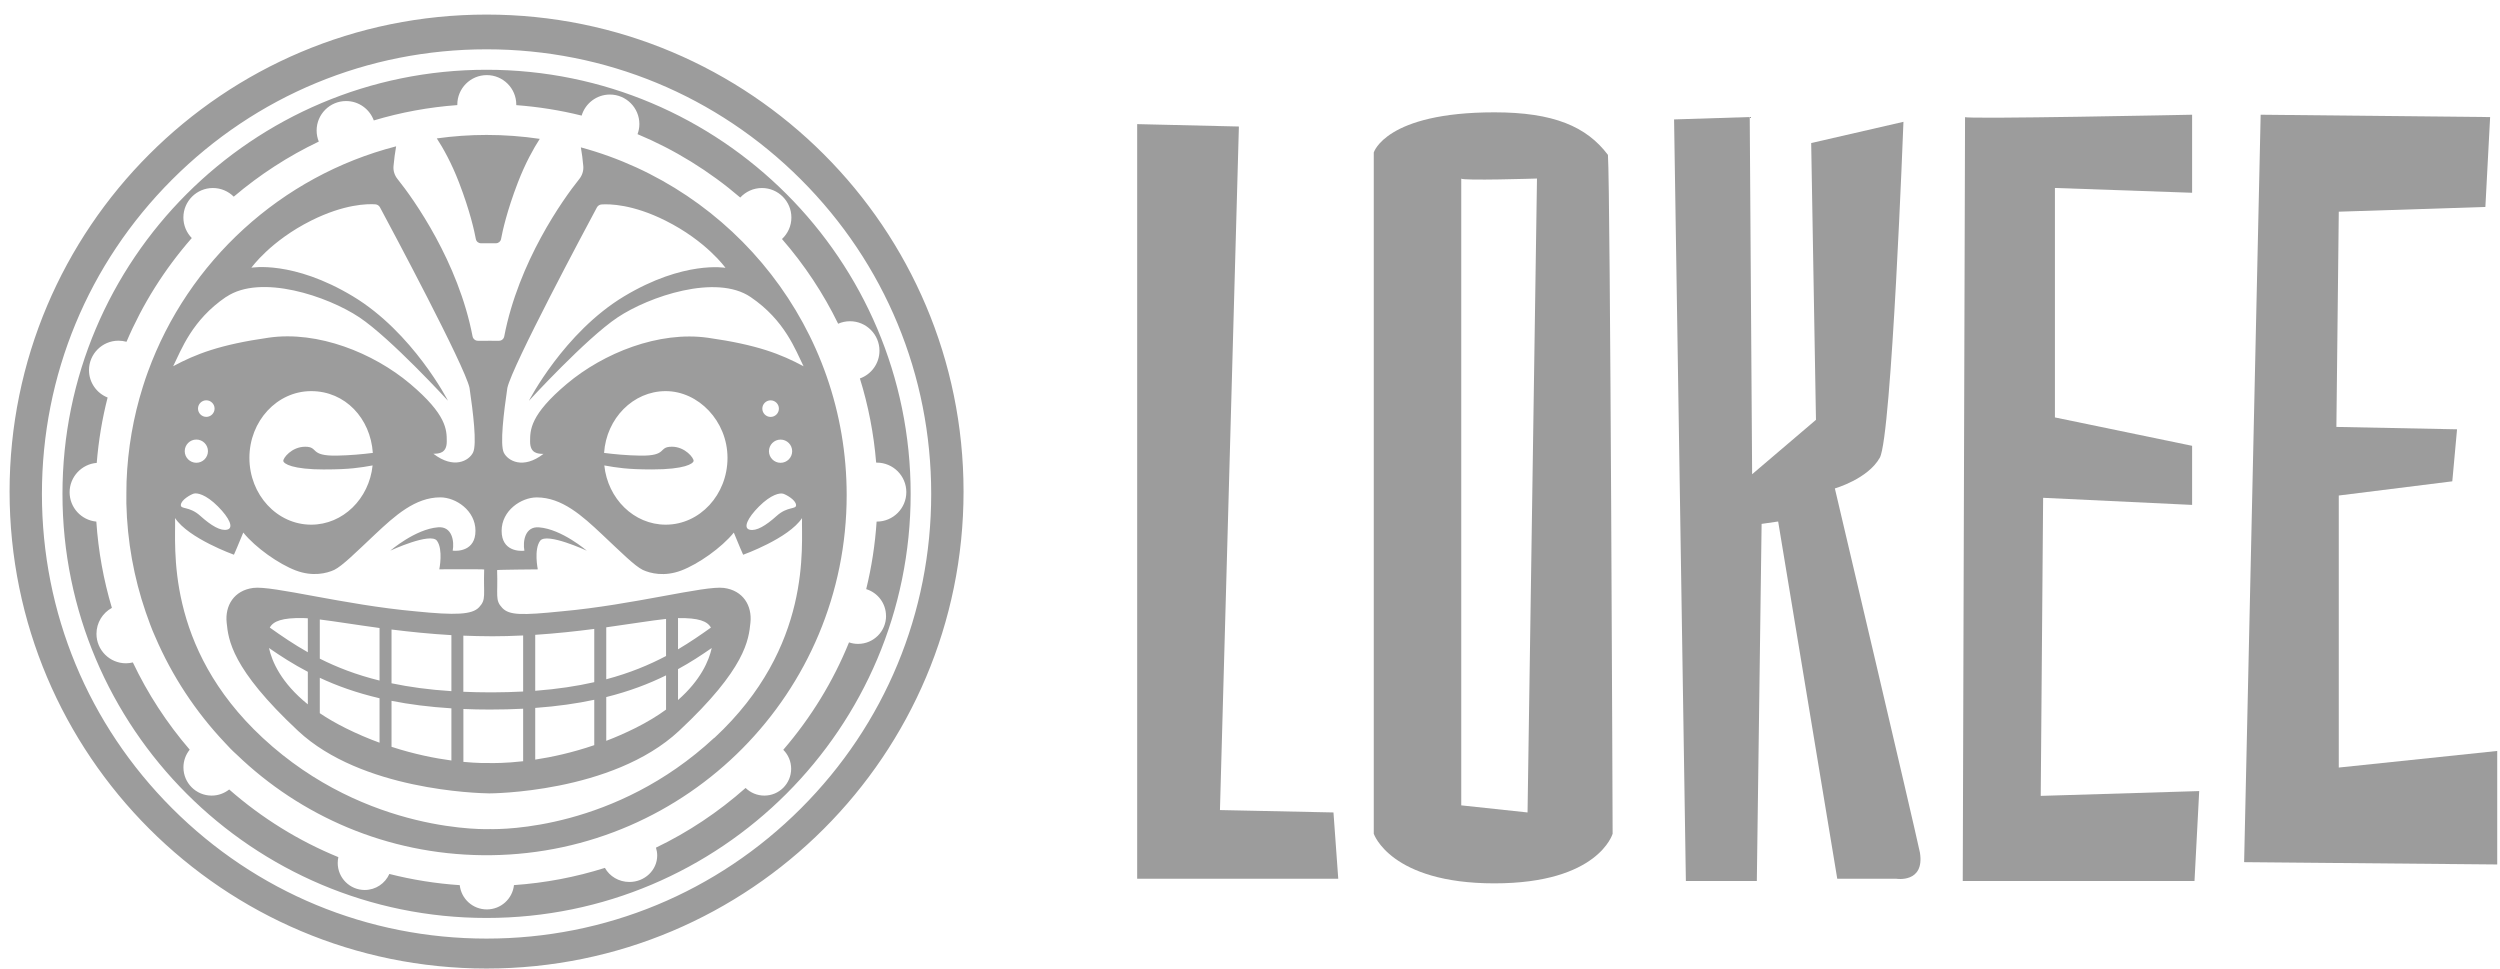
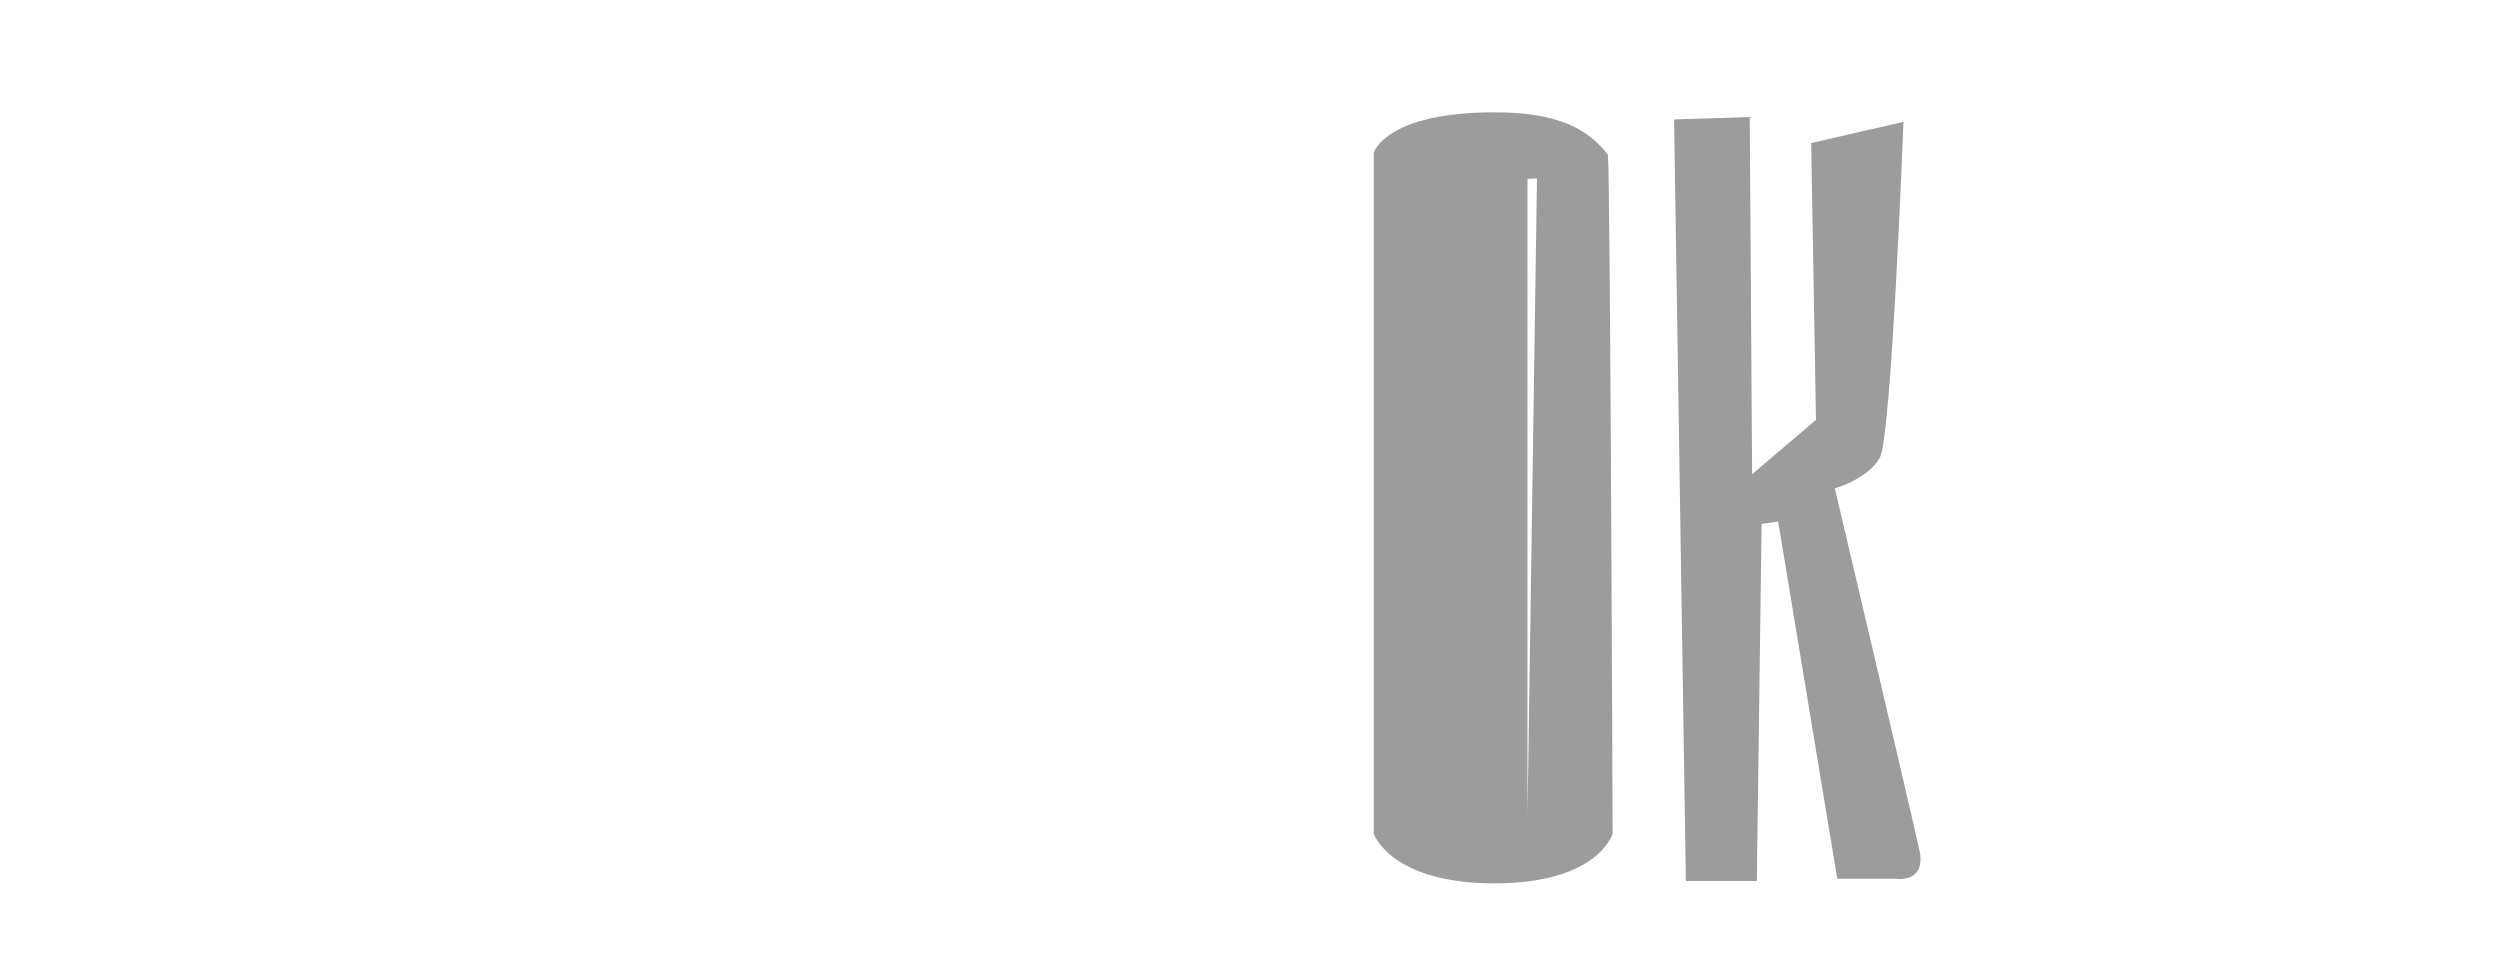
<svg xmlns="http://www.w3.org/2000/svg" width="160" height="62" viewBox="0 0 160 62" fill="none">
-   <path d="M85.648 56.237H72.779V7.944C73.071 7.952 79.289 8.097 79.289 8.097L78.077 51.844L85.342 51.997L85.648 56.237Z" fill="#9C9C9C" />
-   <path d="M102.908 9.913C101.543 8.097 99.426 7.189 95.643 7.189C88.679 7.189 87.921 9.76 87.921 9.76V53.359C87.921 53.359 88.98 56.535 95.643 56.535C102.306 56.535 103.208 53.359 103.208 53.359C103.208 53.359 103.061 11.883 102.908 9.913ZM97.76 51.997L93.52 51.543V11.426C93.52 11.579 98.367 11.426 98.367 11.426L97.763 51.997H97.76Z" fill="#9C9C9C" />
+   <path d="M102.908 9.913C101.543 8.097 99.426 7.189 95.643 7.189C88.679 7.189 87.921 9.76 87.921 9.76V53.359C87.921 53.359 88.98 56.535 95.643 56.535C102.306 56.535 103.208 53.359 103.208 53.359C103.208 53.359 103.061 11.883 102.908 9.913ZM97.76 51.997V11.426C93.52 11.579 98.367 11.426 98.367 11.426L97.763 51.997H97.76Z" fill="#9C9C9C" />
  <path d="M121.373 56.237H117.584L113.802 33.376L112.743 33.529L112.437 56.384H107.896L107.141 7.643L111.983 7.49L112.136 30.351L116.222 26.869L115.916 9.155L121.821 7.796C121.821 7.796 121.063 27.93 120.309 29.289C119.551 30.654 117.431 31.259 117.431 31.259C117.431 31.259 122.425 52.451 122.877 54.574C123.183 56.538 121.364 56.24 121.364 56.24L121.373 56.237Z" fill="#9C9C9C" />
-   <path d="M140.749 50.632L140.448 56.384H125.616L125.763 7.49C125.616 7.643 140.295 7.342 140.295 7.342V12.337L131.515 12.03V26.715L140.295 28.532V32.314L130.76 31.86L130.607 50.936L140.746 50.629L140.749 50.632Z" fill="#9C9C9C" />
-   <path d="M159.822 48.061V55.326L143.624 55.178L144.682 7.342L159.368 7.493L159.064 13.245L149.682 13.548L149.529 27.323L157.251 27.476L156.947 30.805L149.682 31.713V49.123L159.822 48.061Z" fill="#9C9C9C" />
-   <path d="M31.14 4.465C16.148 4.465 3.998 16.617 3.998 31.607C3.998 46.596 16.151 58.749 31.14 58.749C46.129 58.749 58.282 46.596 58.282 31.607C58.282 16.617 46.129 4.465 31.14 4.465ZM56.708 39.417C56.708 40.407 55.906 41.209 54.915 41.209C54.712 41.209 54.517 41.174 54.337 41.112C53.329 43.597 51.914 45.915 50.13 47.987C50.443 48.297 50.634 48.728 50.634 49.202C50.634 50.152 49.865 50.918 48.918 50.918C48.453 50.918 48.028 50.732 47.718 50.429C45.97 51.977 44.042 53.259 41.981 54.25C42.031 54.409 42.061 54.577 42.061 54.751C42.061 55.688 41.264 56.446 40.283 56.446C39.602 56.446 39.012 56.081 38.714 55.544C36.842 56.137 34.89 56.508 32.894 56.647C32.8 57.522 32.06 58.203 31.158 58.203C30.256 58.203 29.518 57.525 29.424 56.65C27.891 56.547 26.384 56.305 24.919 55.933C24.651 56.538 24.046 56.959 23.342 56.959C22.39 56.959 21.614 56.187 21.614 55.231C21.614 55.102 21.629 54.978 21.655 54.857C19.126 53.822 16.767 52.366 14.668 50.526C14.358 50.771 13.969 50.918 13.544 50.918C12.548 50.918 11.74 50.11 11.74 49.114C11.74 48.683 11.891 48.288 12.141 47.979C10.67 46.269 9.452 44.394 8.503 42.395C8.361 42.43 8.211 42.451 8.061 42.451C7.02 42.451 6.174 41.605 6.174 40.564C6.174 39.847 6.575 39.222 7.161 38.904C6.628 37.123 6.292 35.272 6.165 33.382C5.207 33.293 4.455 32.485 4.455 31.504C4.455 30.522 5.221 29.702 6.191 29.625C6.306 28.201 6.539 26.804 6.887 25.442C6.191 25.165 5.696 24.487 5.696 23.691C5.696 22.65 6.542 21.804 7.583 21.804C7.76 21.804 7.931 21.83 8.096 21.874C9.119 19.474 10.52 17.237 12.274 15.235C11.944 14.896 11.737 14.433 11.737 13.92C11.737 12.879 12.583 12.033 13.624 12.033C14.146 12.033 14.618 12.245 14.96 12.587C16.631 11.169 18.459 9.987 20.402 9.061C20.314 8.843 20.264 8.604 20.264 8.353C20.264 7.313 21.11 6.467 22.151 6.467C22.964 6.467 23.657 6.985 23.923 7.708C25.647 7.192 27.437 6.859 29.268 6.726C29.268 6.714 29.268 6.705 29.268 6.694C29.268 5.653 30.114 4.807 31.155 4.807C32.196 4.807 33.042 5.653 33.042 6.694C33.042 6.705 33.042 6.717 33.042 6.729C34.463 6.835 35.86 7.059 37.225 7.398C37.458 6.62 38.178 6.051 39.033 6.051C40.073 6.051 40.92 6.897 40.92 7.938C40.92 8.165 40.878 8.383 40.802 8.586C43.172 9.577 45.386 10.939 47.376 12.643C47.721 12.269 48.214 12.033 48.762 12.033C49.803 12.033 50.649 12.879 50.649 13.92C50.649 14.465 50.416 14.952 50.047 15.297C51.492 16.957 52.695 18.779 53.642 20.719C53.874 20.616 54.131 20.559 54.399 20.559C55.44 20.559 56.286 21.406 56.286 22.446C56.286 23.266 55.761 23.962 55.033 24.221C55.573 25.958 55.923 27.762 56.074 29.608C56.089 29.608 56.103 29.608 56.118 29.608C57.159 29.608 58.005 30.454 58.005 31.495C58.005 32.535 57.159 33.382 56.118 33.382C56.112 33.382 56.109 33.382 56.103 33.382C56.006 34.85 55.782 36.295 55.437 37.704C56.171 37.928 56.705 38.612 56.705 39.42L56.708 39.417ZM37.175 9.433C37.24 9.807 37.299 10.223 37.331 10.636C37.355 10.933 37.258 11.228 37.072 11.461C36.025 12.761 33.186 16.765 32.272 21.526C32.243 21.686 32.107 21.807 31.942 21.809C31.671 21.818 31.379 21.807 31.379 21.807C31.379 21.807 30.848 21.818 30.574 21.809C30.412 21.804 30.276 21.686 30.244 21.526C29.33 16.768 26.491 12.761 25.444 11.461C25.255 11.228 25.158 10.933 25.184 10.636C25.22 10.199 25.285 9.754 25.352 9.365C17.985 11.266 12.044 16.721 9.467 23.794C9.358 24.112 9.246 24.392 9.14 24.761C8.535 26.683 8.176 28.717 8.099 30.82C8.087 31.285 8.087 31.795 8.087 32.223C8.143 34.649 8.574 36.981 9.323 39.166C9.517 39.712 9.7 40.245 9.936 40.758C11.015 43.273 12.527 45.558 14.379 47.519C14.612 47.778 14.868 48.044 15.146 48.291C19.235 52.23 24.775 54.668 30.887 54.733C30.981 54.733 31.332 54.733 31.417 54.733C44.018 54.58 54.187 44.32 54.187 31.683C54.187 21.04 46.972 12.083 37.169 9.43L37.175 9.433ZM31.405 40.723C32.11 40.723 32.803 40.702 33.481 40.67V44.258C32.862 44.29 32.21 44.308 31.526 44.311C31.491 44.311 31.456 44.311 31.42 44.311C31.405 44.311 31.391 44.311 31.379 44.311C30.813 44.311 30.161 44.296 29.654 44.273V40.682C30.182 40.705 30.845 40.717 31.405 40.72V40.723ZM33.481 45.358V48.719C32.375 48.846 31.547 48.84 31.326 48.834C31.152 48.837 30.553 48.846 29.657 48.76V45.375C30.2 45.399 30.766 45.411 31.352 45.411C32.066 45.411 32.841 45.393 33.484 45.358H33.481ZM14.482 19C16.684 17.508 20.977 18.962 22.994 20.306C25.011 21.65 28.669 25.645 28.669 25.645C28.669 25.645 26.429 21.276 22.584 18.962C18.739 16.647 16.089 17.134 16.089 17.134C16.089 17.134 17.307 15.418 19.933 14.109C22.036 13.062 23.507 13.041 24.023 13.077C24.147 13.085 24.259 13.159 24.318 13.268C25.034 14.604 29.74 23.407 30.049 24.82C30.273 26.35 30.536 28.44 30.273 28.965C30.011 29.49 29.041 30.047 27.735 29.039C28.109 29.039 28.593 29 28.593 28.255C28.593 27.509 28.593 26.539 26.24 24.557C23.887 22.579 20.34 21.161 17.206 21.609C14.069 22.057 12.539 22.656 11.083 23.437C11.605 22.39 12.277 20.489 14.479 18.994L14.482 19ZM20.791 30.044C22.384 30.044 23.056 29.929 23.846 29.788C23.625 31.922 21.947 33.579 19.916 33.579C17.734 33.579 15.962 31.666 15.962 29.304C15.962 26.943 17.734 25.032 19.916 25.032C22.098 25.032 23.71 26.774 23.861 28.986C23.239 29.065 22.41 29.145 21.552 29.16C19.771 29.189 20.414 28.591 19.535 28.591C18.657 28.591 18.103 29.334 18.132 29.505C18.162 29.676 18.686 30.047 20.791 30.047V30.044ZM13.309 28.874C13.309 29.283 12.976 29.617 12.566 29.617C12.156 29.617 11.823 29.283 11.823 28.874C11.823 28.464 12.156 28.131 12.566 28.131C12.976 28.131 13.309 28.464 13.309 28.874ZM12.672 26.149C12.672 25.858 12.911 25.619 13.203 25.619C13.494 25.619 13.733 25.858 13.733 26.149C13.733 26.441 13.494 26.68 13.203 26.68C12.911 26.68 12.672 26.441 12.672 26.149ZM12.389 31.595C12.601 31.524 13.167 31.63 13.945 32.409C14.688 33.152 14.972 33.788 14.547 33.895C14.122 34.001 13.521 33.647 12.813 33.01C12.106 32.373 11.54 32.621 11.575 32.303C11.611 31.984 12.177 31.666 12.389 31.595ZM45.708 47.224C39.386 53.091 32.142 53.079 31.379 53.062C31.379 53.062 23.498 53.427 16.814 47.224C10.517 41.377 11.26 34.903 11.204 33.155C12.062 34.461 14.972 35.502 14.972 35.502C14.972 35.502 15.269 34.829 15.57 34.083C16.354 35.053 17.846 36.1 18.931 36.51C20.013 36.92 20.909 36.696 21.396 36.471C21.918 36.209 22.74 35.389 24.008 34.195C25.279 33.001 26.573 31.831 28.18 31.831C29.168 31.831 30.43 32.665 30.43 33.971C30.43 35.277 29.271 35.277 28.973 35.242C29.085 34.644 28.935 33.673 28.038 33.747C26.582 33.859 24.978 35.242 24.978 35.242C24.978 35.242 27.555 34.048 27.965 34.608C28.375 35.168 28.115 36.436 28.115 36.436C28.115 36.436 30.987 36.421 30.987 36.448C30.931 38.105 31.137 38.358 30.66 38.865C30.214 39.34 29.159 39.387 26.585 39.125C22.021 38.715 17.439 37.465 16.207 37.627C14.969 37.789 14.394 38.765 14.506 39.847C14.618 40.929 14.792 42.775 19.076 46.776C23.135 50.567 30.541 50.765 31.314 50.777C31.314 50.777 39.171 50.777 43.458 46.776C47.742 42.775 47.916 40.929 48.028 39.847C48.14 38.765 47.565 37.789 46.327 37.627C45.094 37.465 40.51 38.715 35.949 39.125C33.372 39.387 32.588 39.378 32.142 38.904C31.668 38.397 31.874 38.143 31.815 36.486C31.815 36.46 34.419 36.439 34.419 36.439C34.419 36.439 34.156 35.168 34.569 34.611C34.979 34.051 37.556 35.245 37.556 35.245C37.556 35.245 35.952 33.862 34.495 33.75C33.599 33.676 33.449 34.646 33.561 35.245C33.263 35.283 32.104 35.283 32.104 33.974C32.104 32.665 33.366 31.834 34.354 31.834C35.961 31.834 37.258 33.004 38.526 34.198C39.796 35.392 40.616 36.215 41.138 36.474C41.624 36.698 42.52 36.922 43.602 36.513C44.685 36.103 46.179 35.056 46.964 34.086C47.261 34.832 47.562 35.504 47.562 35.504C47.562 35.504 50.469 34.464 51.33 33.157C51.274 34.906 52.017 41.38 45.719 47.227L45.708 47.224ZM25.058 43.73V40.289C26.237 40.437 27.528 40.57 28.89 40.649V44.234C27.452 44.143 26.184 43.966 25.058 43.73ZM28.89 45.334V48.672C27.835 48.53 26.514 48.271 25.058 47.796V44.853C26.193 45.081 27.461 45.243 28.89 45.334ZM20.467 42.153V39.647C21.434 39.765 22.746 39.983 24.291 40.192V43.556C22.788 43.185 21.546 42.698 20.467 42.153ZM24.291 44.688V47.533C23.587 47.277 22.858 46.967 22.118 46.599C21.493 46.286 20.945 45.968 20.467 45.644V43.379C21.555 43.889 22.805 44.34 24.291 44.688ZM17.265 40.166C17.492 39.753 18.052 39.532 19.403 39.555C19.494 39.555 19.595 39.561 19.701 39.57V41.743C18.801 41.236 18.014 40.696 17.265 40.163V40.166ZM19.701 45.078C17.988 43.698 17.404 42.333 17.215 41.472C17.97 41.994 18.778 42.516 19.701 42.996V45.078ZM38.033 47.69C36.618 48.173 35.321 48.453 34.254 48.615V45.307C35.666 45.204 36.916 45.025 38.033 44.786V47.69ZM34.254 44.211V40.629C35.604 40.54 36.877 40.401 38.033 40.251V43.659C36.925 43.91 35.675 44.102 34.254 44.211ZM42.627 43.223V45.414C42.075 45.818 41.421 46.216 40.648 46.602C40.02 46.914 39.404 47.183 38.8 47.413V44.612C40.292 44.24 41.539 43.76 42.627 43.223ZM38.8 43.474V40.148C40.383 39.93 41.698 39.709 42.627 39.611V41.985C41.547 42.554 40.309 43.073 38.8 43.474ZM45.551 41.472C45.374 42.274 44.856 43.518 43.393 44.803V42.825C44.183 42.395 44.888 41.932 45.551 41.472ZM43.393 41.557V39.558C44.72 39.538 45.274 39.759 45.498 40.166C44.844 40.632 44.157 41.106 43.393 41.557ZM42.986 28.591C42.108 28.591 42.75 29.189 40.97 29.16C40.112 29.148 39.283 29.065 38.661 28.986C38.812 26.774 40.519 25.032 42.606 25.032C44.693 25.032 46.56 26.945 46.56 29.304C46.56 31.663 44.788 33.579 42.606 33.579C40.575 33.579 38.897 31.922 38.676 29.788C39.466 29.929 40.138 30.044 41.73 30.044C43.835 30.044 44.36 29.673 44.39 29.502C44.419 29.331 43.862 28.588 42.986 28.588V28.591ZM49.319 26.683C49.027 26.683 48.789 26.444 48.789 26.152C48.789 25.86 49.027 25.622 49.319 25.622C49.611 25.622 49.85 25.86 49.85 26.152C49.85 26.444 49.611 26.683 49.319 26.683ZM49.956 28.134C50.366 28.134 50.699 28.467 50.699 28.877C50.699 29.286 50.366 29.62 49.956 29.62C49.546 29.62 49.213 29.286 49.213 28.877C49.213 28.467 49.546 28.134 49.956 28.134ZM50.133 31.601C50.345 31.672 50.911 31.99 50.947 32.308C50.982 32.627 50.416 32.379 49.709 33.016C49.001 33.653 48.399 34.007 47.975 33.901C47.55 33.794 47.833 33.157 48.576 32.414C49.355 31.636 49.921 31.53 50.133 31.601ZM51.436 23.446C49.98 22.662 48.45 22.063 45.312 21.618C42.175 21.17 38.629 22.588 36.279 24.566C33.926 26.544 33.926 27.515 33.926 28.263C33.926 29.012 34.413 29.048 34.784 29.048C33.478 30.056 32.508 29.496 32.246 28.974C31.983 28.452 32.246 26.362 32.47 24.829C32.779 23.413 37.485 14.613 38.201 13.277C38.26 13.168 38.369 13.094 38.496 13.085C39.012 13.05 40.486 13.068 42.585 14.117C45.212 15.427 46.43 17.142 46.43 17.142C46.43 17.142 43.779 16.656 39.935 18.97C36.09 21.285 33.849 25.654 33.849 25.654C33.849 25.654 37.508 21.659 39.525 20.315C41.542 18.97 45.834 17.514 48.037 19.009C50.239 20.503 50.911 22.405 51.433 23.452L51.436 23.446ZM31.14 0.933C14.279 0.933 0.613 14.601 0.613 31.459C0.613 48.318 14.282 61.986 31.14 61.986C47.998 61.986 61.667 48.318 61.667 31.459C61.667 14.601 47.998 0.933 31.14 0.933ZM51.262 51.735C45.888 57.11 38.741 60.07 31.14 60.07C23.539 60.07 16.393 57.11 11.018 51.735C5.643 46.36 2.683 39.213 2.683 31.613C2.683 24.012 5.643 16.865 11.018 11.49C16.393 6.116 23.539 3.156 31.14 3.156C38.741 3.156 45.888 6.116 51.262 11.49C56.637 16.865 59.597 24.012 59.597 31.613C59.597 39.213 56.637 46.36 51.262 51.735ZM30.456 15.303C30.485 15.456 30.618 15.568 30.777 15.568H31.744C31.901 15.568 32.036 15.456 32.066 15.303C32.163 14.781 32.443 13.504 33.142 11.685C33.62 10.444 34.144 9.506 34.545 8.887C33.434 8.722 32.296 8.636 31.14 8.636C30.061 8.636 28.997 8.713 27.956 8.858C28.36 9.477 28.893 10.423 29.38 11.688C30.079 13.507 30.359 14.781 30.456 15.306V15.303Z" fill="#9C9C9C" />
</svg>